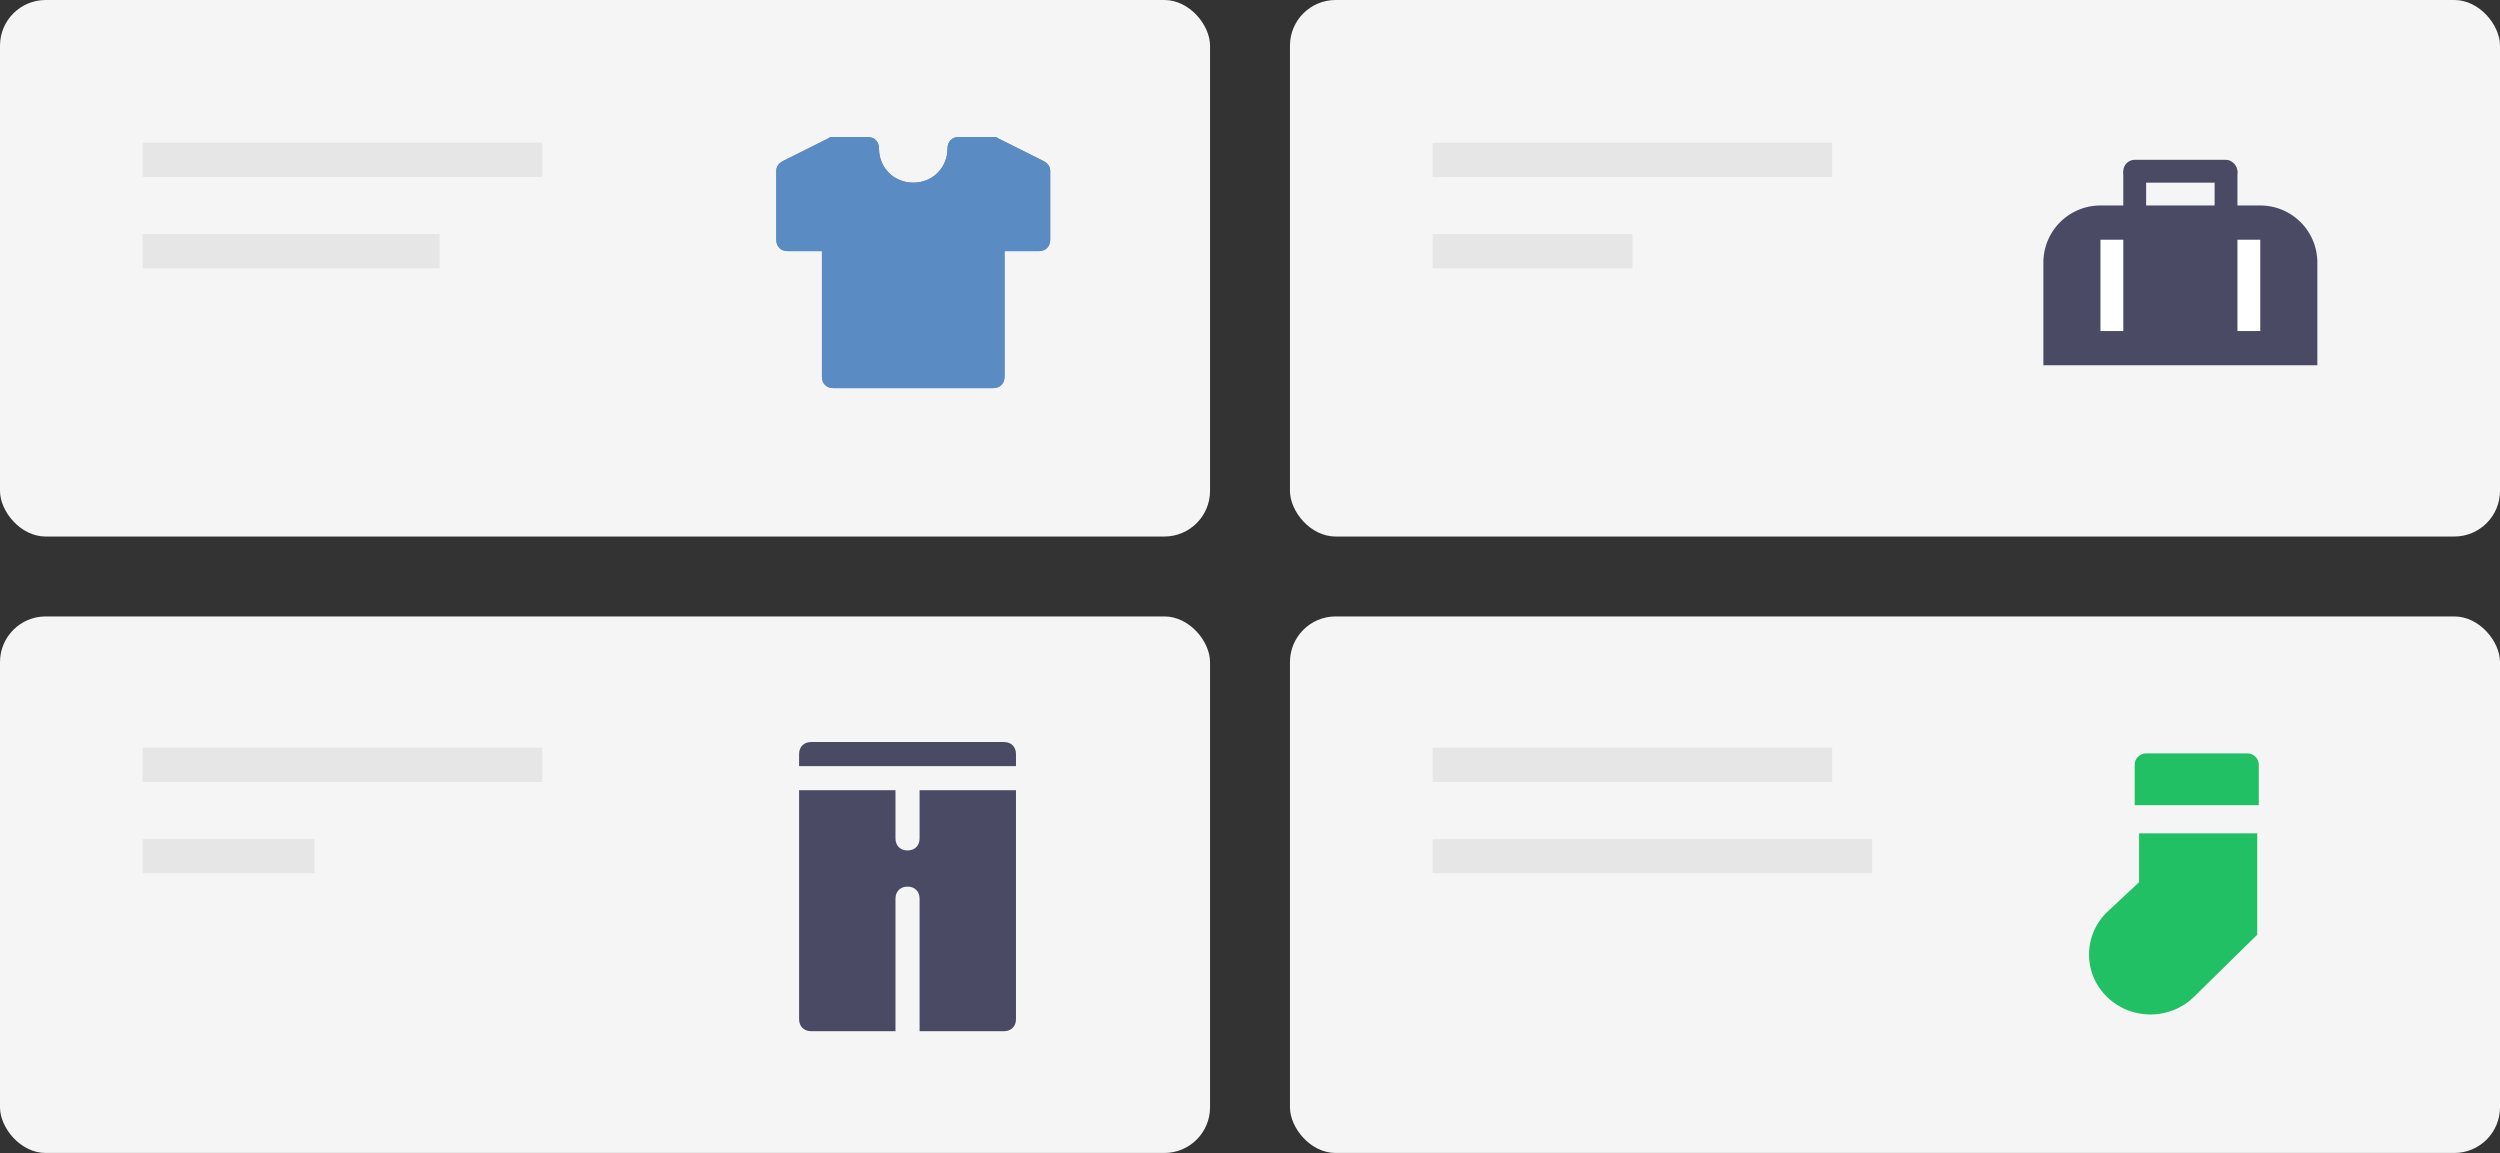
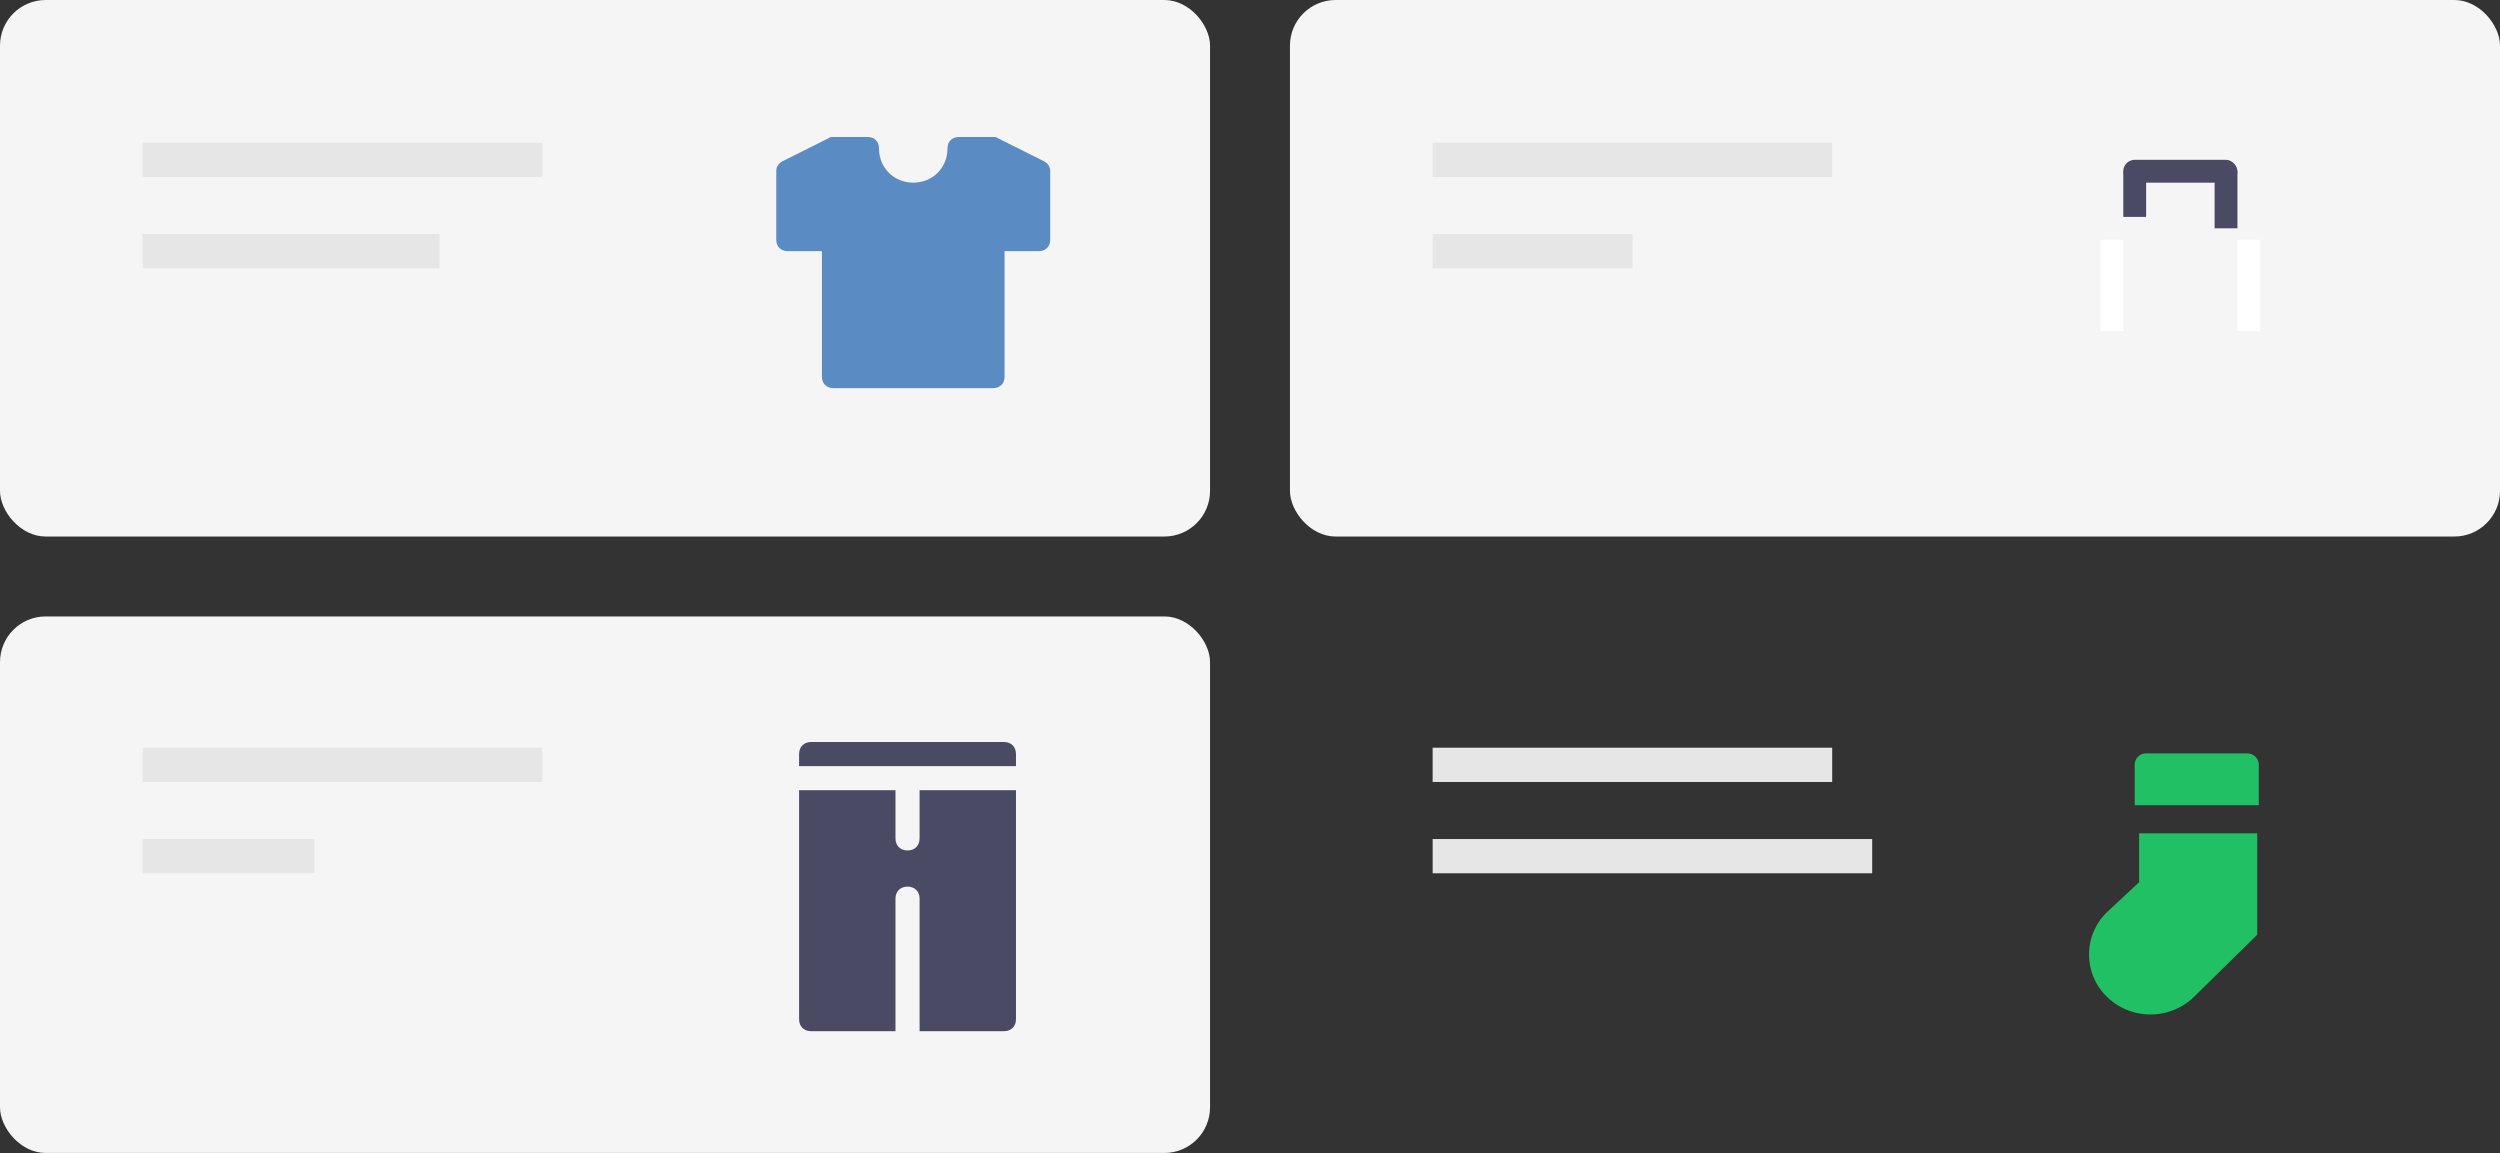
<svg xmlns="http://www.w3.org/2000/svg" width="219" height="101">
  <rect width="100%" height="100%" fill="#333333" stroke="none" />
  <g fill="none" fill-rule="evenodd">
    <rect width="106" height="47" fill="#F5F5F5" rx="4" />
    <rect width="106" height="47" x="113" fill="#F5F5F5" rx="4" />
    <rect width="106" height="47" y="54" fill="#F5F5F5" rx="4" />
-     <rect width="106" height="47" x="113" y="54" fill="#F5F5F5" rx="4" />
    <path stroke="#E6E6E6" stroke-linecap="square" stroke-width="3" d="M14 14h32m81 0h32M14 67h32m81 0h32M14 22h23m90 0h14.509M14 75h12.042M127 75h35.504" />
    <g fill="#5B8BC3" fill-rule="nonzero">
-       <path d="m91.4 14.1-4-2c-.1-.1-.2-.1-.4-.1h-3c-.6 0-1 .4-1 1 0 1.7-1.3 3-3 3s-3-1.3-3-3c0-.6-.4-1-1-1h-3c-.2 0-.3 0-.4.1l-4 2c-.4.2-.6.5-.6.9v6c0 .6.4 1 1 1h3v11c0 .6.4 1 1 1h14c.6 0 1-.4 1-1V22h3c.6 0 1-.4 1-1v-6c0-.4-.2-.7-.6-.9z" />
      <path d="m91.4 14.1-4-2c-.1-.1-.2-.1-.4-.1h-3c-.6 0-1 .4-1 1 0 1.7-1.3 3-3 3s-3-1.3-3-3c0-.6-.4-1-1-1h-3c-.2 0-.3 0-.4.1l-4 2c-.4.2-.6.5-.6.9v6c0 .6.4 1 1 1h3v11c0 .6.4 1 1 1h14c.6 0 1-.4 1-1V22h3c.6 0 1-.4 1-1v-6c0-.4-.2-.7-.6-.9z" />
    </g>
    <path fill="#4A4A64" fill-rule="nonzero" d="M89 67.111v-1.055c0-.634-.422-1.056-1.056-1.056H71.056c-.634 0-1.056.422-1.056 1.056v1.055h19zm0 7.389v-5.278h-8.444v4.222c0 .634-.423 1.056-1.056 1.056s-1.056-.422-1.056-1.056v-4.222H70v20.056c0 .633.422 1.055 1.056 1.055h7.388v-11.61c0-.634.423-1.056 1.056-1.056s1.056.422 1.056 1.055v11.611h7.388c.634 0 1.056-.422 1.056-1.055V74.5z" />
    <path fill="#22C064" fill-rule="nonzero" d="M188 66h8.87a1 1 0 0 1 1 1v3.533H187V67a1 1 0 0 1 1-1zm-.615 7v4.279l-2.809 2.625a5.16 5.16 0 0 0 0 7.425c2.101 2.05 5.508 2.05 7.61 0l5.547-5.447V73h-10.348z" />
    <g fill="#4A4A64" transform="translate(179 14)">
-       <path d="M5 4h14a5 5 0 0 1 5 5v9H0V9a5 5 0 0 1 5-5z" />
      <path d="M7 1h2v4H7z" />
      <rect width="10" height="2" x="7" rx="1" />
      <path d="M15 1h2v5h-2z" />
    </g>
    <path fill="#FFF" d="M184 21h2v8h-2zm12 0h2v8h-2z" />
  </g>
</svg>